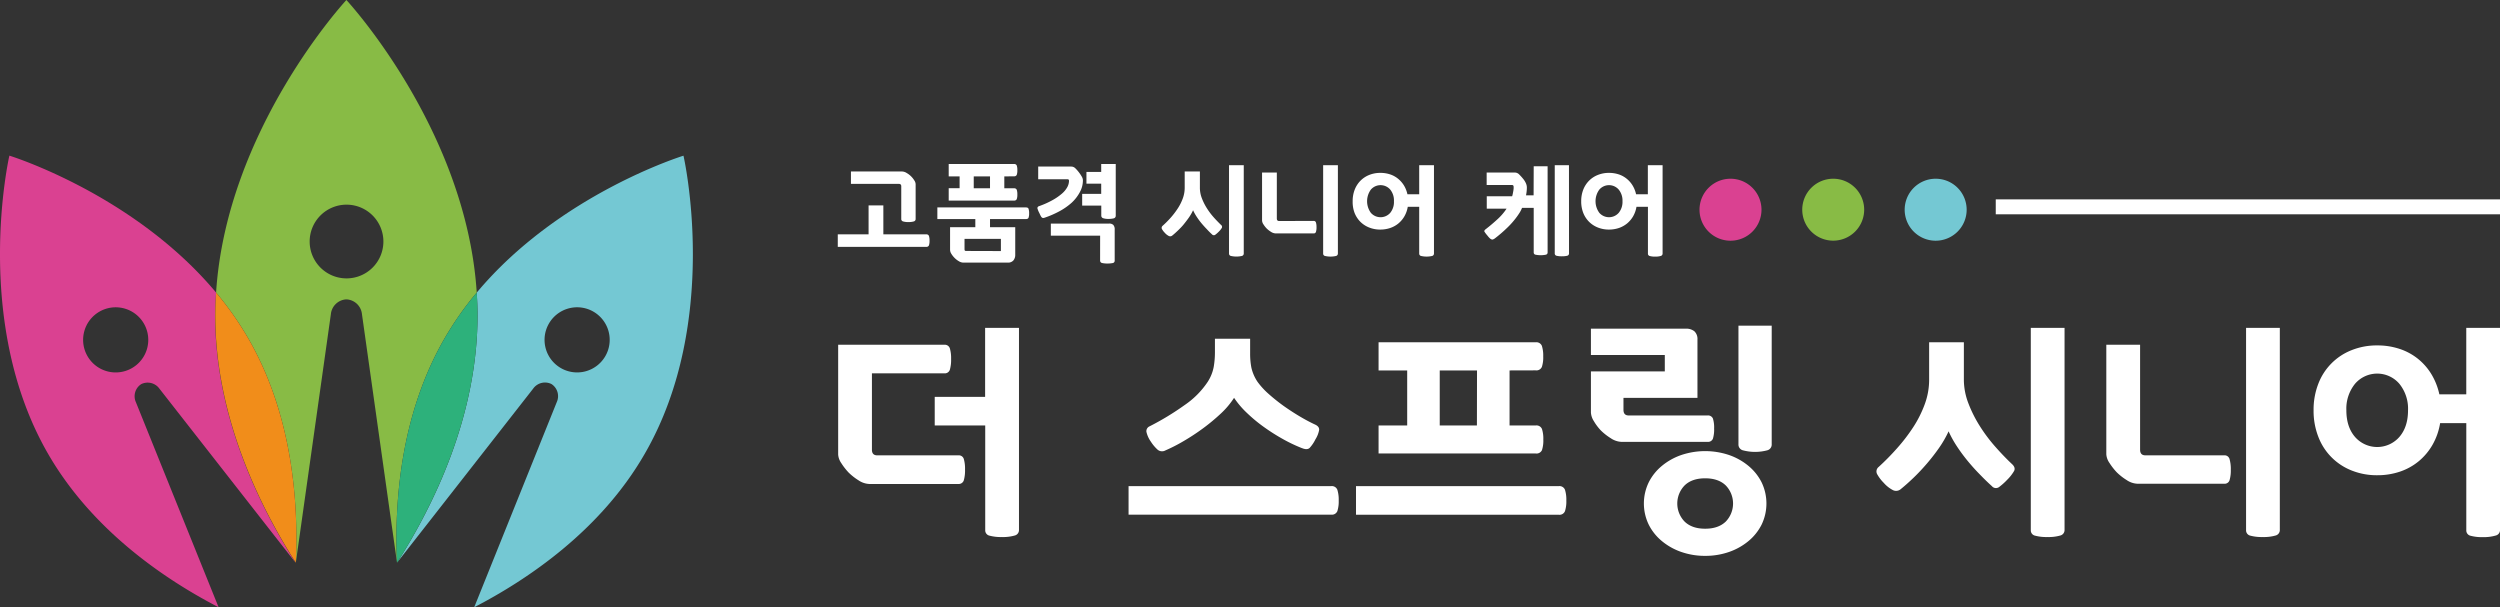
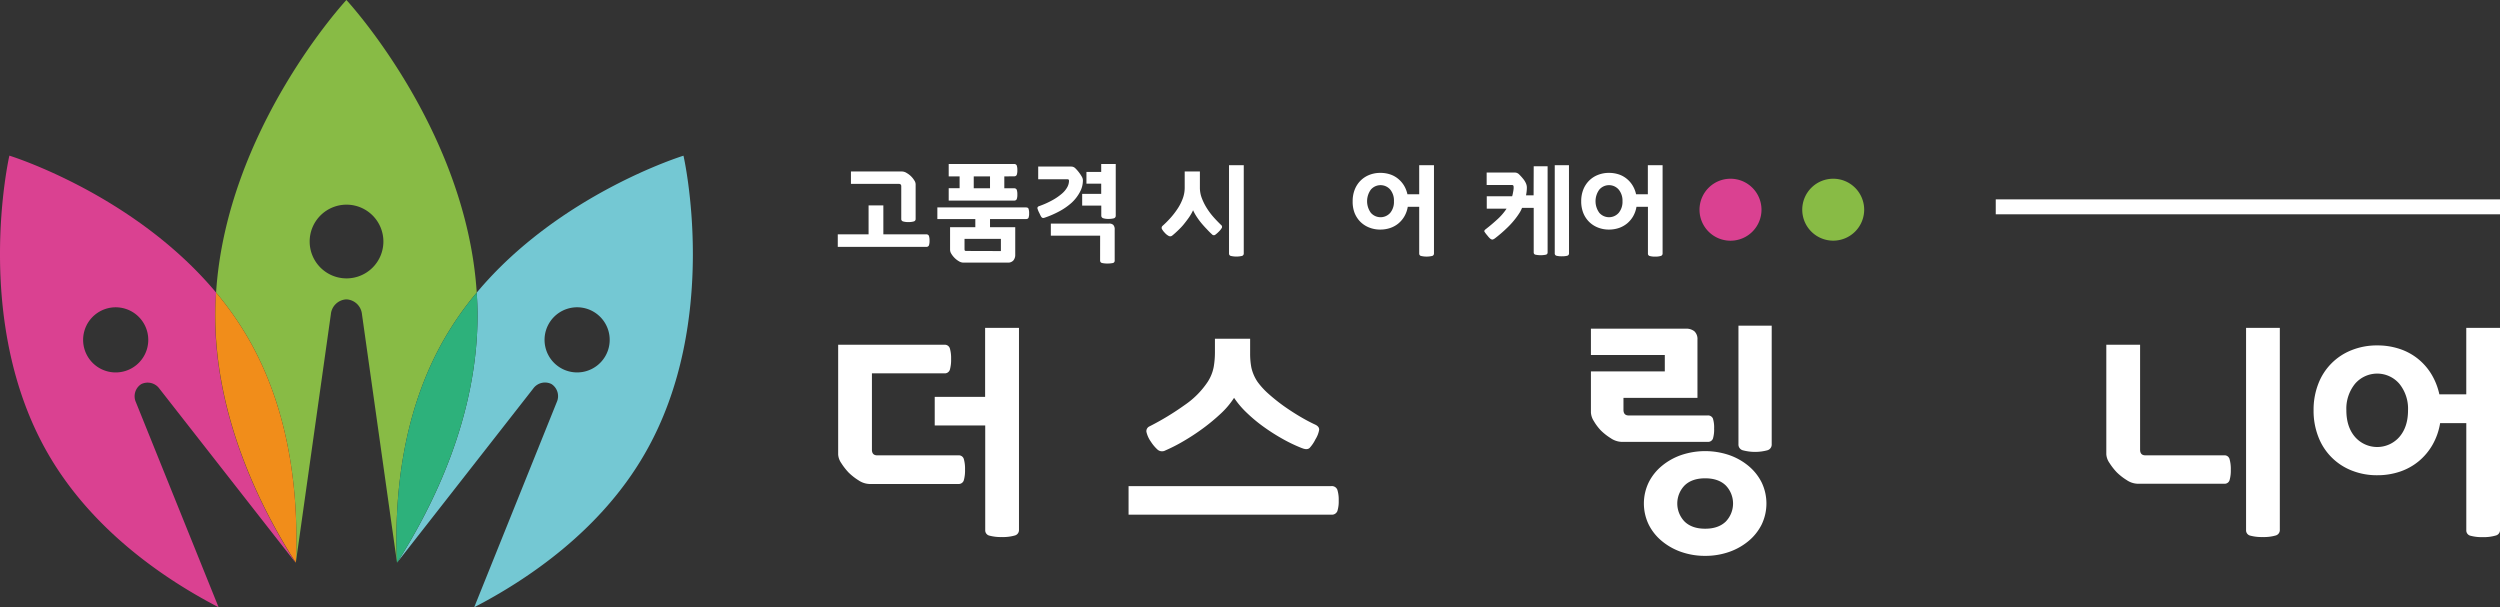
<svg xmlns="http://www.w3.org/2000/svg" viewBox="0 0 949.48 230.63">
  <rect x="0" y="0" width="949.48" height="230.63" fill="#333333" stroke="none" />
  <defs>
    <style>.cls-1{fill:#fff;}.cls-2{fill:none;}.cls-3{fill:#da4191;}.cls-4{fill:#74c8d3;}.cls-5{fill:#88bb45;}.cls-6{fill:#f18d1a;}.cls-7{fill:#2db17b;}</style>
  </defs>
  <g id="Layer_2" data-name="Layer 2">
    <g id="레이어_1" data-name="레이어 1">
      <path class="cls-1" d="M351.81,89a1,1,0,0,1,1,.61,5.47,5.47,0,0,1,.22,1.79,5.29,5.29,0,0,1-.22,1.77,1,1,0,0,1-1,.59H318.18V89h11.7V78h5.61V89ZM345,84.34a6.53,6.53,0,0,1-2-.24.92.92,0,0,1-.71-.94V70.77A.93.93,0,0,0,342,70a1.16,1.16,0,0,0-.68-.16H323.18V65.13h19.41a3.53,3.53,0,0,1,1.79.59,8.07,8.07,0,0,1,2.84,2.76,2.78,2.78,0,0,1,.53,1.44V83.16a.92.92,0,0,1-.71.94A6.89,6.89,0,0,1,345,84.34Z" />
      <path class="cls-1" d="M360.83,86.29h9.59V83.2H356V78.78h33.63c.54,0,.89.17,1,.52a4.79,4.79,0,0,1,.22,1.71,4.56,4.56,0,0,1-.22,1.69c-.15.34-.5.5-1,.5H376v3.09h9.58v10.4a3.28,3.28,0,0,1-.71,2.23,2.71,2.71,0,0,1-2.17.82H365.79a3.42,3.42,0,0,1-1.69-.57,7.64,7.64,0,0,1-1.64-1.3,7.88,7.88,0,0,1-1.12-1.44,2.94,2.94,0,0,1-.51-1.49ZM381.43,67v4.51h3.73a1,1,0,0,1,1,.58,5.33,5.33,0,0,1,.22,1.77,5.08,5.08,0,0,1-.22,1.75,1,1,0,0,1-1,.57H360.31V71.47h4.14V67h-4.14V62.29h24.85a1,1,0,0,1,1,.58,5.33,5.33,0,0,1,.22,1.77,5.12,5.12,0,0,1-.22,1.75,1,1,0,0,1-1,.57Zm-1.3,28.35V90.72H366.32v3.9c0,.29.05.49.16.57a.82.82,0,0,0,.49.12ZM376,67h-6.18v4.51H376Z" />
      <path class="cls-1" d="M394.63,78.29A31.75,31.75,0,0,0,399.75,76a20.6,20.6,0,0,0,3.55-2.45,8.94,8.94,0,0,0,2.05-2.48A5.18,5.18,0,0,0,406,68.7c0-.4-.17-.61-.52-.61H394.3V63.26h12.55a2.18,2.18,0,0,1,1.53.63,13.54,13.54,0,0,1,1.48,1.69,14.06,14.06,0,0,1,1.06,1.62,2.76,2.76,0,0,1,.36,1.26A9.27,9.27,0,0,1,410.1,73,15.18,15.18,0,0,1,407,77a24,24,0,0,1-4.59,3.21,36.4,36.4,0,0,1-5.55,2.43,2.57,2.57,0,0,1-.63.15.75.75,0,0,1-.49-.15,1.72,1.72,0,0,1-.44-.56c-.15-.27-.33-.65-.55-1.14A8.4,8.4,0,0,1,394,79.1C394,78.72,394.17,78.45,394.63,78.29ZM417.82,89.5H399.1V84.91h22.13a2.2,2.2,0,0,1,1.59.51,2.48,2.48,0,0,1,.53,1.81V98.92a.9.9,0,0,1-.81,1,10.14,10.14,0,0,1-2,.16,8.26,8.26,0,0,1-2-.2.91.91,0,0,1-.73-.94Zm5.93-7.56a1,1,0,0,1-.81,1,7.9,7.9,0,0,1-1.95.2,6.1,6.1,0,0,1-2-.26,1,1,0,0,1-.73-1V78.09H411V73.62h7.23V69.76h-5.61V65.29h5.61v-3h5.52Z" />
      <path class="cls-1" d="M460.31,89q-1-.89-2-2c-.69-.7-1.35-1.44-2-2.21a28.53,28.53,0,0,1-1.79-2.42,18.66,18.66,0,0,1-1.4-2.52,17.38,17.38,0,0,1-1.56,2.73c-.64.92-1.32,1.8-2,2.64s-1.46,1.62-2.22,2.35-1.47,1.37-2.15,1.91a1.19,1.19,0,0,1-1.26.16,5.27,5.27,0,0,1-1.54-1.21,6.82,6.82,0,0,1-1.1-1.45,1,1,0,0,1,.24-1.2,37.68,37.68,0,0,0,3.09-3.1,30.12,30.12,0,0,0,2.7-3.54,18.19,18.19,0,0,0,1.91-3.82,11.76,11.76,0,0,0,.71-4V65.13h5.77V71.3a11,11,0,0,0,.75,4,21.12,21.12,0,0,0,1.91,3.8,26.28,26.28,0,0,0,2.58,3.43c.95,1.07,1.87,2,2.76,2.87a.93.93,0,0,1,.35,1.12A7,7,0,0,1,462.87,88a10.34,10.34,0,0,1-1.38,1.2A.89.89,0,0,1,460.31,89Zm12.06,7.27a.93.93,0,0,1-.72.94,9.48,9.48,0,0,1-4.15,0,.9.9,0,0,1-.73-.92V62.73h5.6Z" />
-       <path class="cls-1" d="M498.9,83.9a.84.84,0,0,1,.89.62,5.84,5.84,0,0,1,.21,1.77,5.58,5.58,0,0,1-.21,1.77.84.84,0,0,1-.89.59H484.48a3.51,3.51,0,0,1-1.79-.61,9.48,9.48,0,0,1-1.66-1.3,9.8,9.8,0,0,1-1.18-1.52,2.87,2.87,0,0,1-.53-1.45V65.53h5.61V83c0,.62.29.94.89.94Zm9.22,12.38a.93.93,0,0,1-.73.94,9.43,9.43,0,0,1-4.14,0,.9.9,0,0,1-.73-.92V62.73h5.6Z" />
      <path class="cls-1" d="M513.73,76.42a11.8,11.8,0,0,1,.77-4.37,10,10,0,0,1,2.17-3.39A9.79,9.79,0,0,1,520,66.45a11.19,11.19,0,0,1,4.27-.79,11.55,11.55,0,0,1,3.69.57,9.45,9.45,0,0,1,3,1.64,10.19,10.19,0,0,1,2.26,2.58,11.08,11.08,0,0,1,1.31,3.33h4.47V62.73h5.61V96.28a.93.93,0,0,1-.73.94,9.43,9.43,0,0,1-4.14,0,.91.91,0,0,1-.74-.92V78.53h-4.34a10.75,10.75,0,0,1-1.24,3.56,10,10,0,0,1-2.28,2.74,9.67,9.67,0,0,1-3.13,1.75,11.67,11.67,0,0,1-3.79.61,11.19,11.19,0,0,1-4.27-.8,9.79,9.79,0,0,1-3.35-2.21,10,10,0,0,1-2.17-3.39A11.76,11.76,0,0,1,513.73,76.42Zm15.68,0A6.58,6.58,0,0,0,528,72a4.86,4.86,0,0,0-7.35,0,7.5,7.5,0,0,0,0,8.84,4.9,4.9,0,0,0,7.35,0A6.55,6.55,0,0,0,529.41,76.42Z" />
      <path class="cls-1" d="M582.49,63.14h5.28V95.88a.83.83,0,0,1-.66.85,9.75,9.75,0,0,1-3.93,0,.83.83,0,0,1-.69-.85V78.94h-4.42c-.17.38-.33.75-.51,1.1a9.19,9.19,0,0,1-.59,1,27.92,27.92,0,0,1-2,2.72,30,30,0,0,1-2.42,2.62c-.85.83-1.7,1.61-2.56,2.34s-1.64,1.37-2.37,1.91a5.45,5.45,0,0,1-.57.3.74.74,0,0,1-.55,0,2.25,2.25,0,0,1-.67-.42,8,8,0,0,1-.89-1A13,13,0,0,1,563.79,88c-.15-.27,0-.54.3-.82q2.35-1.81,4.55-3.83a21.37,21.37,0,0,0,3.54-4.09h-7.52V74.55h9.63a6.5,6.5,0,0,0,.26-1c.07-.35.13-.7.19-1s.09-.65.12-.93,0-.51,0-.67c0-.46-.22-.69-.65-.69h-9.59V65.53h10.68a2.31,2.31,0,0,1,1.65.7,20.78,20.78,0,0,1,1.6,1.78,7.08,7.08,0,0,1,1.06,1.79,4,4,0,0,1,.28,1.38,12,12,0,0,1-.08,1.44c-.05.5-.13,1-.24,1.57h2.88Zm13.41,33.1a.88.88,0,0,1-.71.9,8,8,0,0,1-2,.2,7.73,7.73,0,0,1-2-.2.87.87,0,0,1-.71-.9V62.73h5.4Z" />
      <path class="cls-1" d="M600.53,76.42a12,12,0,0,1,.77-4.37,10,10,0,0,1,2.18-3.39,9.79,9.79,0,0,1,3.35-2.21,11.18,11.18,0,0,1,4.26-.79,11.62,11.62,0,0,1,3.7.57,9.5,9.5,0,0,1,3,1.64,9.81,9.81,0,0,1,2.26,2.58,10.84,10.84,0,0,1,1.32,3.33h4.47V62.73h5.6V96.28a.93.93,0,0,1-.73.94,7.13,7.13,0,0,1-2.11.24,7.22,7.22,0,0,1-2-.22.9.9,0,0,1-.73-.92V78.53h-4.35a10.75,10.75,0,0,1-1.24,3.56A10.1,10.1,0,0,1,618,84.83a9.88,9.88,0,0,1-3.13,1.75,11.73,11.73,0,0,1-3.8.61,11.18,11.18,0,0,1-4.26-.8,9.79,9.79,0,0,1-3.35-2.21,10,10,0,0,1-2.18-3.39A12,12,0,0,1,600.53,76.42Zm15.68,0A6.58,6.58,0,0,0,614.77,72a4.86,4.86,0,0,0-7.35,0,7.46,7.46,0,0,0,0,8.84,4.9,4.9,0,0,0,7.35,0A6.54,6.54,0,0,0,616.21,76.42Z" />
      <path class="cls-1" d="M331.15,141.8v29c0,1.43.68,2.14,2.05,2.14H364a1.94,1.94,0,0,1,2.05,1.39,13.29,13.29,0,0,1,.46,4,13.66,13.66,0,0,1-.46,4.08,2,2,0,0,1-2.05,1.4H330.13a7.88,7.88,0,0,1-4.09-1.4,21.61,21.61,0,0,1-3.8-3,23.39,23.39,0,0,1-2.7-3.48,6.51,6.51,0,0,1-1.21-3.3V130.93h40.42a2,2,0,0,1,2,1.39,13.29,13.29,0,0,1,.47,4,13.63,13.63,0,0,1-.47,4.09,2,2,0,0,1-2,1.39ZM387,201.27a2.12,2.12,0,0,1-1.67,2.13,16.07,16.07,0,0,1-4.83.56,16.56,16.56,0,0,1-4.64-.51,2.06,2.06,0,0,1-1.68-2.09V161.59H355V150.72h19.14v-26.2H387Z" />
      <path class="cls-1" d="M505.55,184.63a2.23,2.23,0,0,1,2.37,1.4,12.53,12.53,0,0,1,.51,4.09,12.11,12.11,0,0,1-.51,4,2.24,2.24,0,0,1-2.37,1.34H428.62V184.63Zm-11-14.4a58.27,58.27,0,0,1-7.07-3.34,74.86,74.86,0,0,1-7.24-4.56,57.62,57.62,0,0,1-6.55-5.39,33.48,33.48,0,0,1-5-5.85,31.07,31.07,0,0,1-5,5.95,73.9,73.9,0,0,1-6.83,5.67,83,83,0,0,1-7.43,4.87,62.72,62.72,0,0,1-6.83,3.49,2.6,2.6,0,0,1-3-.33,15.11,15.11,0,0,1-2.51-3A10.41,10.41,0,0,1,435.4,164a2,2,0,0,1,1.21-2.09,102.07,102.07,0,0,0,13.33-8.09,32.23,32.23,0,0,0,8.69-8.73,15.82,15.82,0,0,0,2.32-5.71,32.5,32.5,0,0,0,.47-5.44v-5.29h13.37v5.67a28,28,0,0,0,.47,5.29,16.06,16.06,0,0,0,2.33,5.39,28.64,28.64,0,0,0,4.27,4.65,70.13,70.13,0,0,0,5.57,4.46q3,2.13,6.14,4t5.94,3.16c1.05.5,1.55,1.16,1.49,2a9.84,9.84,0,0,1-1.4,3.57,13.8,13.8,0,0,1-2.23,3.3C496.75,170.68,495.83,170.73,494.59,170.23Z" />
-       <path class="cls-1" d="M592,184.63a2.23,2.23,0,0,1,2.37,1.4,12.53,12.53,0,0,1,.51,4.09,12.11,12.11,0,0,1-.51,4A2.24,2.24,0,0,1,592,195.5H515V184.63Zm-18.68-43.94v20.9h9.94a2.24,2.24,0,0,1,2.37,1.35,12.07,12.07,0,0,1,.51,4,11.69,11.69,0,0,1-.51,4,2.25,2.25,0,0,1-2.37,1.29H523.57V161.59h10.87v-20.9H523.57V130h59.65a2.24,2.24,0,0,1,2.37,1.35,12.07,12.07,0,0,1,.51,4,11.58,11.58,0,0,1-.51,4,2.25,2.25,0,0,1-2.37,1.31Zm-12.36,0H546.8v20.9h14.12Z" />
      <path class="cls-1" d="M604.22,141.06h28.06v-6.23H604.22v-10h36a4.86,4.86,0,0,1,3.3,1,4,4,0,0,1,1.16,3.16v22.11H616.58v4.56q0,2.13,2,2.13h29.92a2,2,0,0,1,2.05,1.16,11.31,11.31,0,0,1,.46,3.77,12.14,12.14,0,0,1-.46,3.9,2,2,0,0,1-2.05,1.2H615.83a7.83,7.83,0,0,1-4.08-1.39,21.33,21.33,0,0,1-3.81-3,19,19,0,0,1-2.6-3.48,6.75,6.75,0,0,1-1.12-3.3Zm43.39,70.05a27.16,27.16,0,0,1-9.06-1.48,23.66,23.66,0,0,1-7.39-4.14,19.31,19.31,0,0,1-5-6.27,18.45,18.45,0,0,1,0-16,19.31,19.31,0,0,1,5-6.27,23.66,23.66,0,0,1,7.39-4.14,28.47,28.47,0,0,1,18.12,0,23.66,23.66,0,0,1,7.39,4.14,19.48,19.48,0,0,1,5,6.27,18.54,18.54,0,0,1,0,16,19.48,19.48,0,0,1-5,6.27,23.66,23.66,0,0,1-7.39,4.14A27.16,27.16,0,0,1,647.61,211.11Zm0-10.31q5,0,7.81-2.7a9.88,9.88,0,0,0,0-13.74q-2.79-2.7-7.81-2.7t-7.8,2.7a9.85,9.85,0,0,0,0,13.74Q642.6,200.8,647.61,200.8Zm25.27-32.06a2.25,2.25,0,0,1-1.67,2.28,18,18,0,0,1-9.29,0,2.25,2.25,0,0,1-1.67-2.28V123.68h12.63Z" />
-       <path class="cls-1" d="M756.5,184.63q-2.22-2-4.59-4.46c-1.59-1.61-3.1-3.29-4.56-5.06a63.66,63.66,0,0,1-4.09-5.53,41.44,41.44,0,0,1-3.2-5.76,40.56,40.56,0,0,1-3.58,6.23,74.44,74.44,0,0,1-4.65,6q-2.46,2.88-5.06,5.38t-4.92,4.37a2.7,2.7,0,0,1-2.88.37,12,12,0,0,1-3.53-2.78,15,15,0,0,1-2.51-3.3,2.17,2.17,0,0,1,.56-2.74,91.14,91.14,0,0,0,7-7.11,66.63,66.63,0,0,0,6.19-8.08,43,43,0,0,0,4.36-8.74,26.84,26.84,0,0,0,1.63-9.15V130h13.19v14.13a25.12,25.12,0,0,0,1.72,9.05,48.44,48.44,0,0,0,4.37,8.69,60.52,60.52,0,0,0,5.9,7.85q3.24,3.67,6.31,6.55c.93.87,1.2,1.72.8,2.56a15.81,15.81,0,0,1-2.65,3.39A23.73,23.73,0,0,1,759.2,185,2,2,0,0,1,756.5,184.63Zm27.6,16.64a2.13,2.13,0,0,1-1.67,2.13,16.19,16.19,0,0,1-4.84.56,16.56,16.56,0,0,1-4.64-.51,2.05,2.05,0,0,1-1.67-2.09V124.52H784.1Z" />
      <path class="cls-1" d="M844.77,172.93a1.94,1.94,0,0,1,2,1.44,13.72,13.72,0,0,1,.47,4,13.13,13.13,0,0,1-.47,4,1.94,1.94,0,0,1-2,1.35h-33a7.85,7.85,0,0,1-4.09-1.4,21.33,21.33,0,0,1-3.81-3,23.39,23.39,0,0,1-2.7-3.48,6.51,6.51,0,0,1-1.21-3.3V130.93h12.83v39.86c0,1.43.68,2.14,2,2.14Zm21.09,28.34a2.13,2.13,0,0,1-1.67,2.13,16.16,16.16,0,0,1-4.83.56,16.64,16.64,0,0,1-4.65-.51,2.06,2.06,0,0,1-1.67-2.09V124.52h12.82Z" />
      <path class="cls-1" d="M878.68,155.83a27.15,27.15,0,0,1,1.77-10A22.18,22.18,0,0,1,893.09,133a25.6,25.6,0,0,1,9.75-1.81,26.44,26.44,0,0,1,8.45,1.3,22.22,22.22,0,0,1,7,3.76,22.5,22.5,0,0,1,5.16,5.9,25.15,25.15,0,0,1,3,7.62h10.22V124.52h12.82v76.75a2.13,2.13,0,0,1-1.67,2.13A16.16,16.16,0,0,1,943,204a16.64,16.64,0,0,1-4.65-.51,2.06,2.06,0,0,1-1.67-2.09v-40.7h-9.94a24.52,24.52,0,0,1-2.83,8.13,22.89,22.89,0,0,1-5.21,6.27,22.45,22.45,0,0,1-7.15,4,26.52,26.52,0,0,1-8.69,1.39,25.6,25.6,0,0,1-9.75-1.81,22.18,22.18,0,0,1-12.64-12.82A27.12,27.12,0,0,1,878.68,155.83Zm35.87,0a15,15,0,0,0-3.3-10.08,11.09,11.09,0,0,0-16.82,0,15,15,0,0,0-3.3,10.08q0,6.31,3.3,10.13a11.19,11.19,0,0,0,16.82,0Q914.55,162.15,914.55,155.83Z" />
      <path class="cls-2" d="M37.76,118.36a12.37,12.37,0,1,0,16.89,4.53A12.37,12.37,0,0,0,37.76,118.36Z" />
      <path class="cls-2" d="M131.56,77.64a14,14,0,1,0,14.05,14A14,14,0,0,0,131.56,77.64Z" />
-       <path class="cls-2" d="M225.37,118.36a12.37,12.37,0,1,0,4.53,16.9A12.38,12.38,0,0,0,225.37,118.36Z" />
      <path class="cls-3" d="M82.07,111.11c-31.3-37.46-78.51-52-78.51-52S-10.84,122,18.28,172.39c16.8,29.09,44.39,47.69,64.74,58.24l-31.4-77.86a5.47,5.47,0,0,1,2-6.87l0,0,0,0a5.5,5.5,0,0,1,6.94,1.73l51.73,66.13c-14-21.93-30.59-55.86-30.59-94C81.76,116.81,81.88,113.94,82.07,111.11ZM50.13,139.79a12.37,12.37,0,1,1,4.52-16.9A12.36,12.36,0,0,1,50.13,139.79Z" />
      <path class="cls-4" d="M259.58,59.13s-47.22,14.52-78.52,52c.18,2.83.31,5.7.31,8.59,0,38.14-16.56,72.07-30.59,94l51.72-66.13a5.51,5.51,0,0,1,6.95-1.73l0,0,0,0a5.47,5.47,0,0,1,2,6.87L180.1,230.63c20.36-10.55,48-29.15,64.74-58.24C274,122,259.58,59.13,259.58,59.13ZM229.9,135.26a12.37,12.37,0,1,1-4.53-16.9A12.37,12.37,0,0,1,229.9,135.26Z" />
      <path class="cls-5" d="M168.85,128.51a123.16,123.16,0,0,1,12.21-17.4C177.07,49,131.56,0,131.56,0S86.05,49,82.07,111.11a124,124,0,0,1,12.21,17.4c16.8,29.09,19.11,62.28,18.07,85.19l13.31-94.37a6.23,6.23,0,0,1,5.85-5.63h.11a6.23,6.23,0,0,1,5.85,5.63l13.31,94.37C149.74,190.79,152.05,157.6,168.85,128.51Zm-37.29-22.78a14,14,0,1,1,14.05-14A14,14,0,0,1,131.56,105.73Z" />
      <path class="cls-6" d="M94.28,128.51a124,124,0,0,0-12.21-17.4c-.19,2.83-.31,5.7-.31,8.59,0,38.14,16.56,72.07,30.59,94C113.39,190.79,111.08,157.6,94.28,128.51Z" />
      <path class="cls-7" d="M181.06,111.11a123.16,123.16,0,0,0-12.21,17.4c-16.8,29.09-19.11,62.28-18.07,85.19,14-21.93,30.59-55.86,30.59-94C181.37,116.81,181.24,113.94,181.06,111.11Z" />
      <path class="cls-3" d="M669,79.64a11.77,11.77,0,1,1-11.77-11.76A11.77,11.77,0,0,1,669,79.64Z" />
      <path class="cls-5" d="M708,79.64a11.76,11.76,0,1,1-11.76-11.76A11.76,11.76,0,0,1,708,79.64Z" />
-       <path class="cls-4" d="M746.92,79.64a11.77,11.77,0,1,1-11.76-11.76A11.76,11.76,0,0,1,746.92,79.64Z" />
      <rect class="cls-1" x="757.97" y="75.72" width="191.51" height="5.67" />
    </g>
  </g>
</svg>